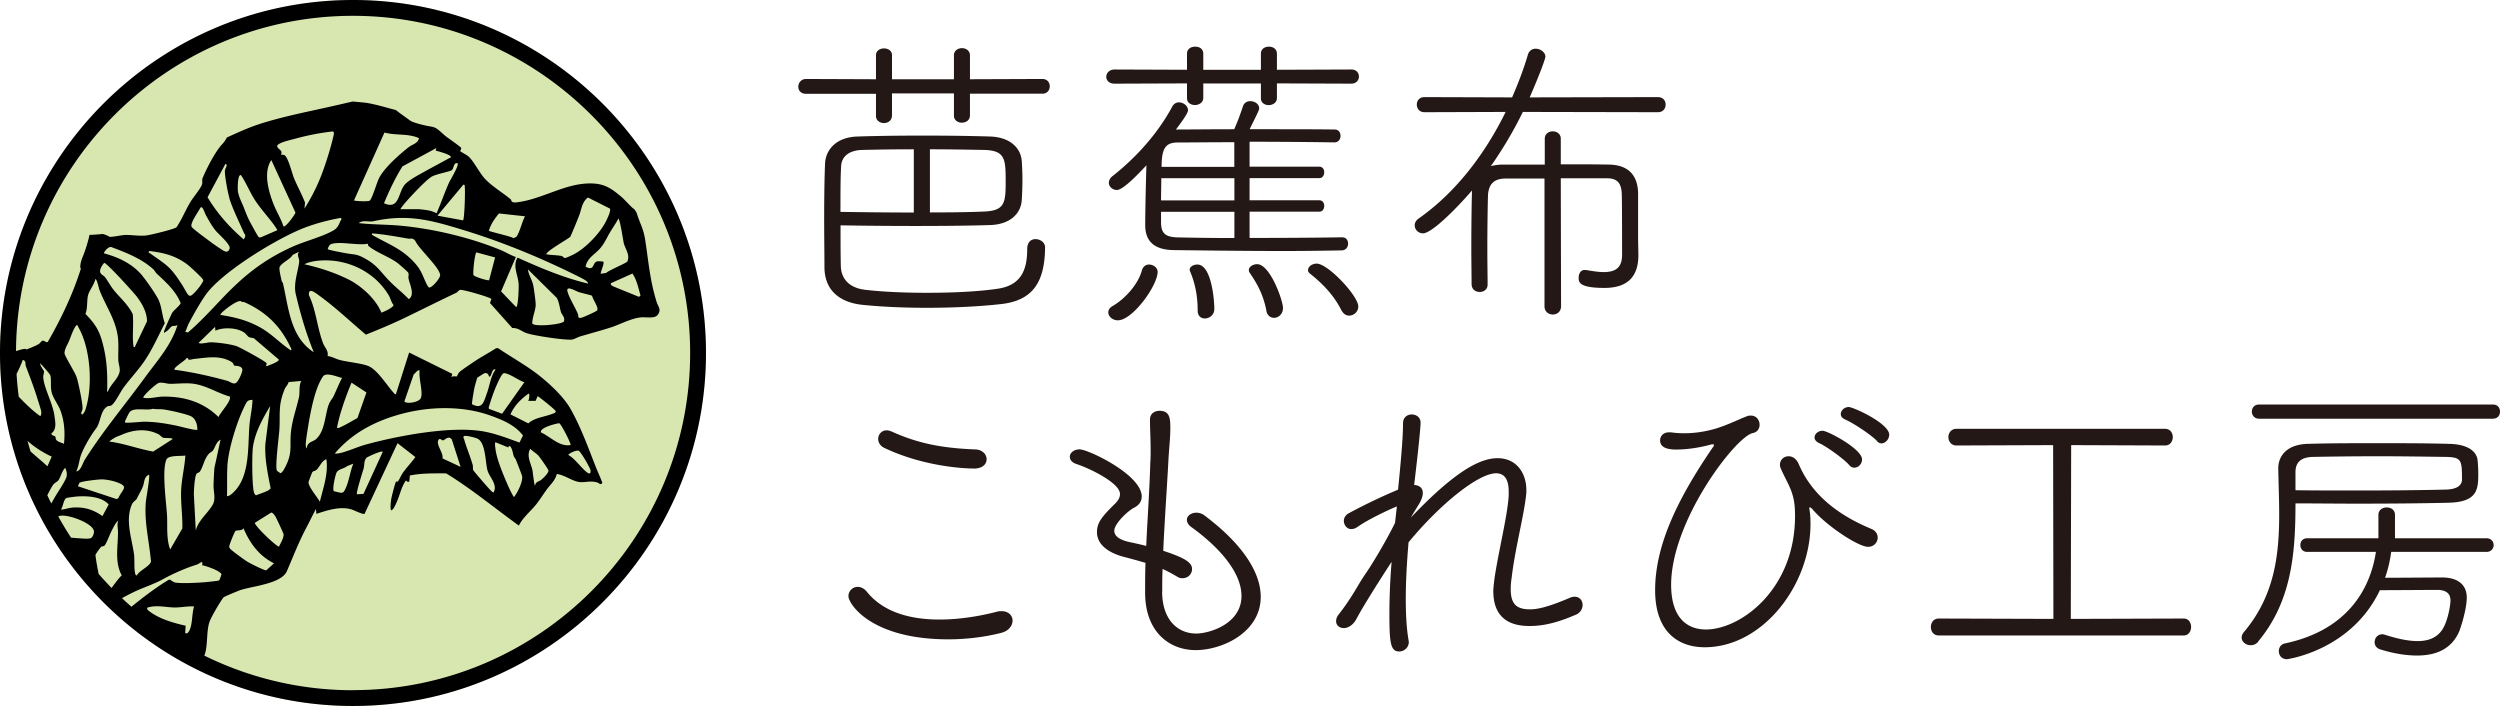
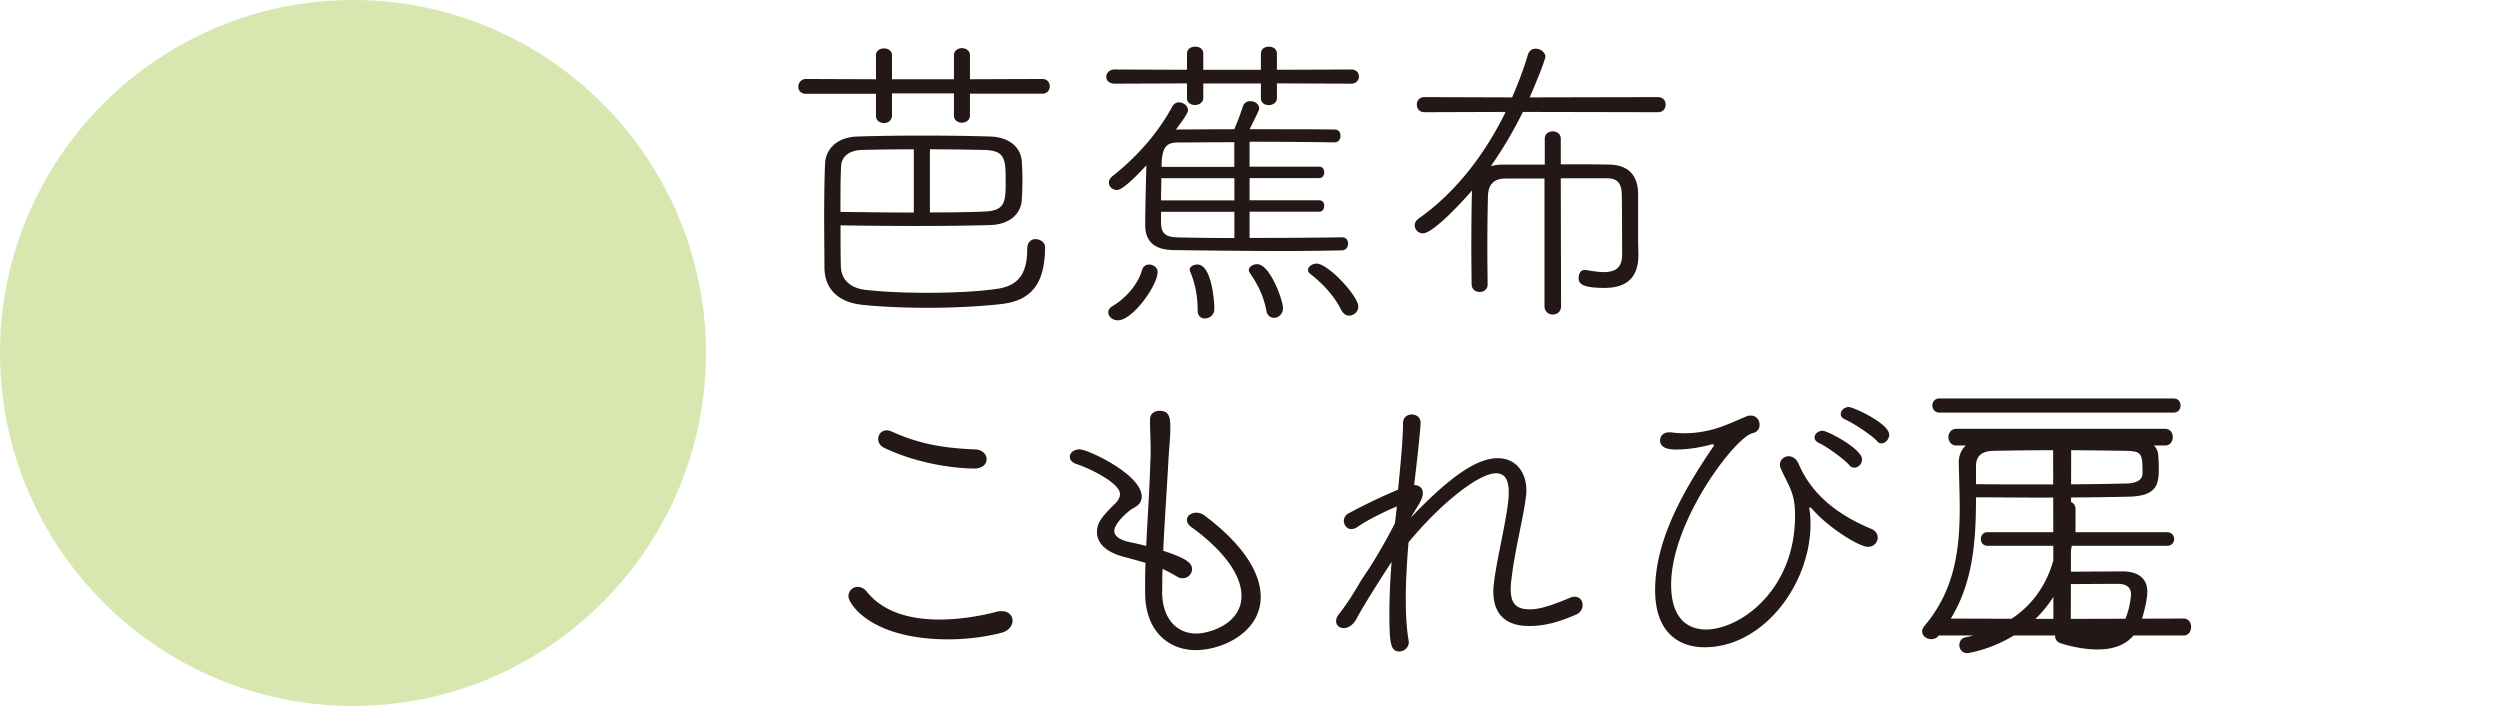
<svg xmlns="http://www.w3.org/2000/svg" id="logo" data-name="logo" viewBox="0 0 271.61 76.71">
  <defs>
    <style>
      .cls-2{fill:#231815}
    </style>
  </defs>
  <g id="design">
    <path fill="#d7e7af" d="M38.35 0C17.21 0 0 17.21 0 38.35S17.21 76.7 38.35 76.7 76.7 59.49 76.7 38.35 59.5 0 38.35 0Z" />
    <g id="logotype">
-       <path d="M105.38 10.19v2.34c0 .54-.44.8-.9.8-.4 0-.84-.27-.84-.74v-2.44h-6.73v2.38c0 .57-.44.84-.87.84s-.87-.27-.87-.77v-2.41h-7.6c-.57 0-.84-.37-.84-.77s.3-.84.84-.84l7.6.03V6c0-.5.44-.74.87-.74s.87.23.87.74v2.61h6.73V6c0-.5.44-.77.87-.77s.87.27.87.77v2.61l7.87-.03c.54 0 .8.4.8.8s-.27.8-.8.8h-7.87ZM91.35 28.87c.03 1.67 1.21 2.44 2.61 2.61 1.91.23 4.35.33 6.76.33 2.78 0 5.59-.13 7.67-.44 2.51-.37 3.21-1.98 3.21-4.32 0-.6.3-1.07.9-1.07.5 0 1.04.33 1.04.9-.03 3.82-1.37 5.79-4.82 6.16-2.41.27-5.26.4-8 .4s-5.19-.13-7.1-.33c-2.34-.27-4.02-1.51-4.05-4.05 0-1.47-.03-3.35-.03-5.22 0-2.31.03-4.62.1-6.13.07-1.31 1.07-2.81 3.55-2.88 2.18-.07 4.59-.1 7.07-.1s4.99.03 7.3.1c2.21.07 3.35 1.27 3.45 2.68.03.44.07 1.17.07 1.98s-.03 1.61-.07 2.21c-.07 1.47-1.24 2.68-3.42 2.75-2.14.07-5.12.1-8.1.1s-5.96-.03-8.17-.07c0 1.57 0 3.21.03 4.39Zm7.93-12.65c-2.01 0-3.99.03-5.59.07-1.47.03-2.28.74-2.31 1.81-.07 1.17-.07 3.18-.07 4.92 2.14.03 5.09.07 7.97.07v-6.87Zm1.74 6.86c2.31 0 4.45-.03 5.96-.1 2.11-.1 2.28-.9 2.28-3.11 0-2.55 0-3.52-2.34-3.58-1.74-.03-3.82-.07-5.89-.07v6.87ZM138.73 9.08v1.57c0 .5-.44.77-.9.77-.4 0-.84-.23-.84-.74V9.07h-6.26v1.57c0 .5-.47.77-.9.77s-.87-.23-.87-.74V9.06l-7.87.03c-.6 0-.9-.37-.9-.74 0-.4.33-.8.9-.8l7.87.03V5.84c0-.54.44-.77.9-.77.44 0 .87.23.87.77v1.74h6.26V5.84c0-.54.44-.77.87-.77s.87.23.87.77v1.74l8.07-.03c.57 0 .84.37.84.77 0 .37-.27.77-.84.77l-8.07-.03Zm-18.32 24.85c0-.23.13-.5.5-.7 1.21-.7 2.71-2.24 3.15-3.85.13-.44.44-.64.77-.64.47 0 .94.33.94.8 0 1.47-2.71 5.26-4.32 5.26-.57 0-1.04-.4-1.04-.87Zm25.45-8.14c.4 0 .6.33.6.67 0 .37-.2.7-.64.74-1.44.03-3.78.07-6.4.07-4.42 0-9.58-.07-11.92-.1-2.11-.03-3.08-.97-3.08-2.71 0-1.47.07-4.49.13-6.5-2.41 2.61-3.01 2.68-3.21 2.68-.47 0-.87-.37-.87-.77 0-.27.13-.54.44-.77 2.58-2.04 4.89-4.62 6.46-7.54.17-.3.44-.44.7-.44.5 0 1 .37 1 .87 0 .37-1.04 1.71-1.31 2.08 1.37 0 3.72-.03 6.33-.03.3-.67.6-1.44.97-2.55.13-.33.44-.5.77-.5.47 0 .97.3.97.77 0 .17 0 .2-1.04 2.28 3.62 0 7.37 0 9.24.03.44 0 .64.33.64.7 0 .33-.2.7-.67.7-1.84-.03-5.59-.07-9.21-.07v2.71h7.57c.37 0 .54.3.54.6 0 .33-.17.64-.54.64h-7.57v2.41h7.57c.37 0 .54.3.54.6 0 .33-.17.64-.54.64h-7.57v2.85c3.88 0 7.97-.03 10.05-.07h.03Zm-11.75-6.43h-7.94c0 .77-.03 1.61-.03 2.41h7.97v-2.41Zm0 3.65h-7.97v1.11c0 1.17.4 1.64 1.81 1.67 1.27.03 3.58.07 6.16.07v-2.85Zm0-7.56c-2.55 0-4.82.03-6.1.03s-1.81.47-1.81 2.65h7.9v-2.68Zm-3.22 19.15c-.4 0-.77-.27-.77-.84 0-1.67-.3-3.01-.8-4.22a.75.75 0 0 1-.07-.23c0-.33.4-.57.84-.57 1.51 0 1.84 3.78 1.84 4.82 0 .67-.54 1.04-1.04 1.04Zm6.7-.84c-.37-1.88-1.07-3.01-1.81-4.12-.07-.1-.1-.2-.1-.3 0-.37.47-.64.9-.64 1.41 0 2.81 3.95 2.81 4.76 0 .67-.5 1.07-.97 1.07-.37 0-.74-.23-.84-.77Zm8.17 0c-.84-1.71-2.11-2.98-3.42-4.02-.17-.13-.23-.27-.23-.4 0-.37.44-.7.94-.7 1.24 0 4.52 3.52 4.52 4.65 0 .6-.5 1-1 1-.3 0-.6-.17-.8-.54ZM167.79 19.4h-4.25c-1.24 0-1.84.64-1.88 1.88-.03.97-.07 3.42-.07 5.66 0 1.61.03 3.11.03 3.95v.03c0 .54-.44.8-.84.8-.47 0-.9-.27-.9-.87 0-.8-.03-2.28-.03-3.92 0-2.31.03-4.86.07-6.06v-.17c-1.94 2.24-4.42 4.65-5.32 4.65-.5 0-.9-.4-.9-.87 0-.27.13-.54.47-.77 4.09-2.88 7.23-7.1 9.41-11.55l-8.81.03c-.57 0-.84-.4-.84-.84 0-.4.27-.8.84-.8l9.51.03c.67-1.54 1.27-3.11 1.71-4.62.13-.47.5-.67.84-.67.54 0 1.07.4 1.07.87 0 .17-.47 1.57-1.71 4.42l13.93-.03c.57 0 .84.4.84.8 0 .44-.27.84-.84.84l-14.67-.03a43.913 43.913 0 0 1-3.48 5.89c.37-.1.84-.17 1.34-.17h4.52v-2.81c0-.54.44-.8.87-.8s.87.27.87.8v2.78c1.81 0 3.62 0 5.22.03 2.01.03 3.11 1.04 3.18 3.05v4.79c0 .8.03 1.51.03 2.01 0 2.18-1.04 3.55-3.68 3.55-2.78 0-2.81-.64-2.81-1.11 0-.44.23-.84.64-.84h.13c.77.13 1.41.23 1.94.23 1.37 0 2.01-.54 2.01-1.88v-.07c0-.27 0-5.29-.03-6.43-.03-1.11-.33-1.81-1.61-1.81h-5.02l.03 13.9c0 .6-.44.9-.9.9-.44 0-.9-.3-.9-.9v-13.9ZM103.03 69.46c-8.42 0-10.85-3.87-10.85-4.68a1 1 0 0 1 1-1.02c.32 0 .68.14 1 .53 1.86 2.32 4.91 3.02 7.88 3.02 2.33 0 4.59-.42 6.2-.84.22-.07.39-.07.57-.07.75 0 1.18.49 1.18 1.02s-.39 1.13-1.25 1.34c-1.79.46-3.8.7-5.73.7Zm2.76-18.56c-1.54 0-5.77-.35-9.74-2.25-.43-.21-.64-.6-.64-.95 0-.49.36-.95.93-.95.18 0 .39.07.64.18 2.65 1.19 5.23 1.76 9.03 1.9.75.04 1.18.56 1.18 1.06 0 .53-.43 1.02-1.4 1.02ZM126.26 64.28c0 2.85 1.51 4.55 3.72 4.55 1.33 0 4.9-1 4.9-4.09 0-2.04-1.58-4.65-5.38-7.43-.41-.27-.55-.57-.55-.84 0-.44.48-.77 1.03-.77.29 0 .63.1.88.3 4.42 3.32 6.11 6.4 6.11 8.84 0 3.85-4.16 5.79-7.07 5.79s-5.49-2.04-5.49-6.23v-.07c0-1.04 0-2.14.04-3.18-.77-.23-1.55-.44-2.43-.67-1.95-.54-2.84-1.54-2.84-2.65 0-.97.41-1.57 1.8-2.95.48-.44.7-.8.7-1.21 0-1.21-3.35-2.81-4.71-3.25-.52-.17-.74-.47-.74-.8 0-.4.41-.8 1.07-.8.92 0 6.74 2.75 6.74 5.12 0 .57-.33.97-.81 1.21-.74.37-2.17 1.77-2.17 2.51 0 .57.55.97 1.55 1.21.63.13 1.25.27 1.92.44.15-3.21.37-6.26.44-8.98.04-.54.04-1 .04-1.41 0-1.27-.07-2.18-.07-3.35 0-.64.52-.94 1.03-.94 1.11 0 1.18.8 1.18 1.88 0 1.14-.15 2.24-.22 3.75-.18 3.25-.41 6.43-.55 9.58 2.25.74 3.13 1.24 3.13 1.98 0 .54-.44 1-1.03 1-.18 0-.37-.03-.59-.17-.55-.33-1.07-.6-1.58-.84-.04.8-.04 1.64-.04 2.44ZM151.73 55.03c-.97.4-3.15 1.44-4.19 2.18-.27.2-.5.27-.74.27-.47 0-.8-.44-.8-.9 0-.3.17-.6.5-.8 1.67-.9 3.55-1.81 5.39-2.58.3-2.98.54-5.63.54-7.2 0-.67.47-.97.94-.97.5 0 .97.3.97.9 0 .2-.07 1.47-.7 6.76.54.03.94.3.94.87 0 .37-.17.84-.54 1.41-.1.17-.4.64-.77 1.27 4.69-4.92 7.43-6.46 9.44-6.46s3.12 1.57 3.12 3.48c0 .17 0 .37-.03.54-.23 2.21-1.21 5.86-1.57 8.98-.07.47-.1.87-.1 1.21 0 1.61.6 2.21 2.08 2.21.64 0 1.64-.1 4.32-1.24.2-.1.4-.13.54-.13.57 0 .87.44.87.9 0 .4-.24.87-.77 1.07-1.27.54-3.01 1.21-4.92 1.21h-.13c-1.74 0-3.88-.6-3.88-3.78 0-.4.07-.87.13-1.41.47-3.11 1.41-6.76 1.54-8.98v-.44c0-1.47-.57-1.98-1.37-1.98-1.91 0-6.06 3.32-9.51 7.5-.17 2.04-.3 4.15-.3 6.13 0 1.61.07 3.15.3 4.49 0 .07.03.13.03.2 0 .64-.54 1.04-1.04 1.04-.94 0-1.07-.9-1.07-4.05 0-1.67.07-3.65.24-5.69-1.14 1.74-3.12 4.86-3.82 6.2-.37.7-.94 1-1.37 1-.47 0-.84-.3-.84-.74 0-.23.07-.5.3-.77.97-1.24 1.57-2.24 2.21-3.32.33-.57.74-1.14 1.11-1.71 1.54-2.41 2.64-4.59 2.78-4.89l.2-1.77ZM186.22 48.37c0-.07-.07-.1-.17-.1-.03 0-.1 0-.17.03-1.47.4-2.81.54-3.75.54-.64 0-1.77-.07-1.77-1 0-.44.33-.87.97-.87h.2c.47.07.97.1 1.47.1 1.11 0 2.31-.17 3.52-.54 1.37-.44 2.38-.97 3.28-1.31.17-.07.3-.07.43-.07.6 0 .94.5.94 1 0 .4-.23.8-.74.9-1.88.4-8.87 9.54-8.87 16.48 0 3.52 1.67 4.86 3.78 4.86 3.75 0 9.68-4.32 9.68-12.32 0-1.51-.17-2.34-.8-3.62-.77-1.54-.84-1.71-.84-1.94 0-.57.44-.94.94-.94.4 0 .84.23 1.11.87 1.41 3.28 4.19 5.49 7.9 7.03.47.2.67.57.67.94 0 .5-.4 1-1.04 1-1.04 0-4.39-2.18-5.99-4.02-.17-.2-.27-.27-.33-.27-.03 0-.07.03-.07.1s.03.13.03.23c.07.4.1.9.1 1.47 0 6.63-5.19 13.4-11.49 13.4-2.88 0-5.39-1.67-5.39-6.2 0-4.99 2.55-10.08 6.26-15.51.1-.1.13-.2.13-.27Zm14.73 2.21c-.54-.67-2.51-2.08-3.31-2.44-.37-.17-.5-.4-.5-.6 0-.4.4-.74.87-.74.57 0 4.29 1.98 4.29 3.11 0 .5-.4.9-.84.9-.17 0-.37-.07-.5-.23Zm2.99-2.65c-.57-.64-2.65-2.01-3.45-2.34-.37-.17-.5-.37-.5-.6 0-.4.4-.77.87-.77s4.39 1.77 4.39 3.01c0 .5-.43.94-.84.94a.61.61 0 0 1-.47-.23ZM210.64 69.04c-.59 0-.86-.46-.86-.92s.28-.92.86-.92l12.45.04-.03-18.88-10.52.04c-.55 0-.86-.46-.86-.92 0-.43.31-.89.86-.89h22.69c.55 0 .83.46.83.89 0 .46-.28.92-.83.92l-10.21-.04-.04 18.88 12.28-.04c.52 0 .79.46.79.92s-.28.92-.79.92h-26.62ZM245.35 69.7c-.23.3-.54.4-.84.4-.5 0-.97-.37-.97-.84 0-.17.07-.37.23-.57 3.32-3.92 3.85-8.31 3.85-12.83 0-1.61-.07-3.28-.1-4.92v-.07c0-1.27.87-2.61 3.28-2.65 2.38-.07 4.89-.07 7.47-.07s5.19 0 7.7.07c2.55.03 3.15 1.11 3.21 1.81.03.33.07.9.07 1.44 0 1.71-.1 3.08-3.25 3.15-2.88.07-6.33.1-10.01.1-2.14 0-4.35-.03-6.6-.03 0 5.39-.4 10.62-4.05 15Zm.07-24.21c-.5 0-.77-.4-.77-.77 0-.4.27-.77.77-.77h25.42c.54 0 .77.37.77.77 0 .37-.23.77-.77.77h-25.42Zm14.37 14.47c-.13.94-.33 1.88-.67 2.81 1.88 0 4.99-.03 6.2-.03 1.77 0 2.68.84 2.68 2.18 0 1.41-.8 3.68-.84 3.72-.77 1.74-2.31 2.58-4.55 2.58-1.17 0-2.51-.2-4.02-.67-.4-.13-.6-.44-.6-.77 0-.44.3-.87.84-.87.1 0 .2.03.33.07 1.37.44 2.55.67 3.48.67 1.21 0 2.08-.37 2.65-1.17.64-.9.94-2.71.94-3.25 0-.84-.6-1.14-1.44-1.14-1 0-4.39.03-6.23.03-3.11 6.56-10.05 7.5-10.11 7.5-.57 0-.87-.44-.87-.87 0-.37.2-.74.64-.84 6.7-1.41 9.28-5.79 9.91-9.95h-7.47c-.5 0-.74-.37-.74-.74s.23-.74.74-.74h7.74v-2.55c0-.54.47-.8.9-.8.47 0 .9.27.9.8v2.55h9.95c.5 0 .77.37.77.74s-.27.74-.77.74H259.8Zm-10.39-6.7c2.14.03 4.29.03 6.36.03 3.78 0 7.27-.03 9.98-.1 1.17-.03 1.71-.44 1.74-1.04 0-2.18-.03-2.48-1.81-2.51-2.24-.03-4.76-.07-7.27-.07s-4.96.03-7.1.07c-1.27.03-1.91.54-1.91 1.67v1.94Z" class="cls-2" />
+       <path d="M105.38 10.19v2.34c0 .54-.44.8-.9.8-.4 0-.84-.27-.84-.74v-2.44h-6.73v2.38c0 .57-.44.84-.87.84s-.87-.27-.87-.77v-2.41h-7.6c-.57 0-.84-.37-.84-.77s.3-.84.84-.84l7.6.03V6c0-.5.44-.74.87-.74s.87.23.87.74v2.61h6.73V6c0-.5.44-.77.87-.77s.87.27.87.77v2.61l7.87-.03c.54 0 .8.4.8.8s-.27.8-.8.8h-7.87ZM91.35 28.87c.03 1.67 1.21 2.44 2.61 2.61 1.91.23 4.35.33 6.76.33 2.78 0 5.59-.13 7.67-.44 2.51-.37 3.21-1.98 3.21-4.32 0-.6.3-1.07.9-1.07.5 0 1.04.33 1.04.9-.03 3.82-1.37 5.79-4.82 6.16-2.41.27-5.26.4-8 .4s-5.19-.13-7.1-.33c-2.34-.27-4.02-1.51-4.05-4.05 0-1.47-.03-3.35-.03-5.22 0-2.31.03-4.62.1-6.13.07-1.31 1.07-2.81 3.55-2.88 2.18-.07 4.59-.1 7.07-.1s4.99.03 7.3.1c2.21.07 3.35 1.27 3.45 2.68.03.44.07 1.17.07 1.98s-.03 1.61-.07 2.21c-.07 1.47-1.24 2.68-3.42 2.75-2.14.07-5.12.1-8.1.1s-5.96-.03-8.17-.07c0 1.57 0 3.21.03 4.39Zm7.93-12.65c-2.01 0-3.99.03-5.59.07-1.47.03-2.28.74-2.31 1.81-.07 1.17-.07 3.18-.07 4.92 2.14.03 5.09.07 7.97.07v-6.87Zm1.74 6.86c2.31 0 4.45-.03 5.96-.1 2.11-.1 2.28-.9 2.28-3.11 0-2.55 0-3.52-2.34-3.58-1.74-.03-3.82-.07-5.89-.07v6.87ZM138.73 9.08v1.57c0 .5-.44.77-.9.77-.4 0-.84-.23-.84-.74V9.07h-6.26v1.57c0 .5-.47.77-.9.77s-.87-.23-.87-.74V9.06l-7.87.03c-.6 0-.9-.37-.9-.74 0-.4.33-.8.9-.8l7.87.03V5.84c0-.54.44-.77.9-.77.44 0 .87.23.87.77v1.74h6.26V5.84c0-.54.44-.77.87-.77s.87.23.87.77v1.74l8.07-.03c.57 0 .84.37.84.77 0 .37-.27.77-.84.77l-8.07-.03Zm-18.32 24.85c0-.23.13-.5.5-.7 1.21-.7 2.71-2.24 3.15-3.85.13-.44.44-.64.77-.64.47 0 .94.33.94.8 0 1.47-2.71 5.26-4.32 5.26-.57 0-1.04-.4-1.04-.87Zm25.45-8.14c.4 0 .6.33.6.67 0 .37-.2.7-.64.74-1.44.03-3.78.07-6.4.07-4.42 0-9.58-.07-11.92-.1-2.11-.03-3.08-.97-3.08-2.71 0-1.47.07-4.49.13-6.5-2.41 2.61-3.01 2.68-3.21 2.68-.47 0-.87-.37-.87-.77 0-.27.13-.54.44-.77 2.58-2.04 4.89-4.62 6.46-7.54.17-.3.44-.44.7-.44.5 0 1 .37 1 .87 0 .37-1.04 1.71-1.31 2.08 1.37 0 3.72-.03 6.33-.03.3-.67.6-1.44.97-2.55.13-.33.44-.5.77-.5.47 0 .97.3.97.77 0 .17 0 .2-1.04 2.28 3.62 0 7.37 0 9.24.03.44 0 .64.33.64.7 0 .33-.2.7-.67.7-1.84-.03-5.59-.07-9.21-.07v2.71h7.57c.37 0 .54.3.54.6 0 .33-.17.64-.54.64h-7.57v2.41h7.57c.37 0 .54.3.54.6 0 .33-.17.64-.54.64h-7.57v2.85c3.88 0 7.97-.03 10.05-.07h.03Zm-11.75-6.43h-7.94c0 .77-.03 1.61-.03 2.41h7.97v-2.41Zm0 3.65h-7.97v1.11c0 1.17.4 1.64 1.81 1.67 1.27.03 3.58.07 6.16.07v-2.85Zm0-7.56c-2.55 0-4.82.03-6.1.03s-1.81.47-1.81 2.65h7.9v-2.68Zm-3.22 19.15c-.4 0-.77-.27-.77-.84 0-1.67-.3-3.01-.8-4.22a.75.75 0 0 1-.07-.23c0-.33.4-.57.84-.57 1.51 0 1.84 3.78 1.84 4.82 0 .67-.54 1.04-1.04 1.04Zm6.7-.84c-.37-1.88-1.07-3.01-1.81-4.12-.07-.1-.1-.2-.1-.3 0-.37.47-.64.9-.64 1.41 0 2.81 3.95 2.81 4.76 0 .67-.5 1.07-.97 1.07-.37 0-.74-.23-.84-.77Zm8.17 0c-.84-1.71-2.11-2.98-3.42-4.02-.17-.13-.23-.27-.23-.4 0-.37.44-.7.94-.7 1.24 0 4.52 3.52 4.52 4.65 0 .6-.5 1-1 1-.3 0-.6-.17-.8-.54ZM167.79 19.4h-4.25c-1.24 0-1.84.64-1.88 1.88-.03.97-.07 3.42-.07 5.66 0 1.61.03 3.11.03 3.95v.03c0 .54-.44.8-.84.8-.47 0-.9-.27-.9-.87 0-.8-.03-2.28-.03-3.92 0-2.31.03-4.86.07-6.06v-.17c-1.94 2.24-4.42 4.65-5.32 4.65-.5 0-.9-.4-.9-.87 0-.27.13-.54.47-.77 4.09-2.88 7.23-7.1 9.41-11.55l-8.81.03c-.57 0-.84-.4-.84-.84 0-.4.27-.8.84-.8l9.51.03c.67-1.54 1.27-3.11 1.71-4.62.13-.47.5-.67.84-.67.54 0 1.07.4 1.07.87 0 .17-.47 1.57-1.71 4.42l13.93-.03c.57 0 .84.4.84.8 0 .44-.27.84-.84.84l-14.67-.03a43.913 43.913 0 0 1-3.48 5.89c.37-.1.84-.17 1.34-.17h4.52v-2.81c0-.54.44-.8.87-.8s.87.27.87.8v2.78c1.81 0 3.62 0 5.22.03 2.01.03 3.11 1.04 3.18 3.05v4.79c0 .8.03 1.51.03 2.01 0 2.18-1.04 3.55-3.68 3.55-2.78 0-2.81-.64-2.81-1.11 0-.44.23-.84.64-.84h.13c.77.13 1.41.23 1.94.23 1.37 0 2.01-.54 2.01-1.88v-.07c0-.27 0-5.29-.03-6.43-.03-1.11-.33-1.81-1.61-1.81h-5.02l.03 13.9c0 .6-.44.9-.9.9-.44 0-.9-.3-.9-.9v-13.9ZM103.03 69.46c-8.42 0-10.85-3.87-10.85-4.68a1 1 0 0 1 1-1.02c.32 0 .68.14 1 .53 1.86 2.32 4.91 3.02 7.88 3.02 2.33 0 4.59-.42 6.2-.84.22-.07.39-.07.57-.07.75 0 1.18.49 1.18 1.02s-.39 1.13-1.25 1.34c-1.79.46-3.8.7-5.73.7Zm2.76-18.56c-1.54 0-5.77-.35-9.74-2.25-.43-.21-.64-.6-.64-.95 0-.49.36-.95.93-.95.18 0 .39.07.64.18 2.65 1.19 5.23 1.76 9.03 1.9.75.04 1.18.56 1.18 1.06 0 .53-.43 1.02-1.4 1.02ZM126.26 64.28c0 2.85 1.51 4.55 3.72 4.55 1.33 0 4.9-1 4.9-4.09 0-2.04-1.58-4.65-5.38-7.43-.41-.27-.55-.57-.55-.84 0-.44.48-.77 1.03-.77.29 0 .63.1.88.3 4.42 3.32 6.11 6.4 6.11 8.84 0 3.85-4.16 5.79-7.07 5.79s-5.49-2.04-5.49-6.23v-.07c0-1.04 0-2.14.04-3.18-.77-.23-1.55-.44-2.43-.67-1.95-.54-2.84-1.54-2.84-2.65 0-.97.41-1.57 1.8-2.95.48-.44.7-.8.7-1.21 0-1.21-3.35-2.81-4.71-3.25-.52-.17-.74-.47-.74-.8 0-.4.41-.8 1.07-.8.92 0 6.74 2.75 6.74 5.12 0 .57-.33.97-.81 1.21-.74.37-2.17 1.77-2.17 2.51 0 .57.55.97 1.55 1.21.63.13 1.25.27 1.92.44.15-3.21.37-6.26.44-8.98.04-.54.04-1 .04-1.41 0-1.27-.07-2.18-.07-3.35 0-.64.52-.94 1.03-.94 1.11 0 1.18.8 1.18 1.88 0 1.14-.15 2.24-.22 3.75-.18 3.25-.41 6.43-.55 9.58 2.25.74 3.13 1.24 3.13 1.98 0 .54-.44 1-1.03 1-.18 0-.37-.03-.59-.17-.55-.33-1.07-.6-1.58-.84-.04.8-.04 1.64-.04 2.44ZM151.73 55.03c-.97.4-3.15 1.44-4.19 2.18-.27.2-.5.27-.74.27-.47 0-.8-.44-.8-.9 0-.3.17-.6.5-.8 1.67-.9 3.55-1.81 5.39-2.58.3-2.98.54-5.63.54-7.2 0-.67.47-.97.94-.97.5 0 .97.3.97.9 0 .2-.07 1.47-.7 6.76.54.03.94.3.94.87 0 .37-.17.84-.54 1.41-.1.17-.4.64-.77 1.27 4.69-4.92 7.43-6.46 9.44-6.46s3.12 1.57 3.12 3.48c0 .17 0 .37-.03.54-.23 2.21-1.21 5.86-1.57 8.98-.07.47-.1.87-.1 1.21 0 1.61.6 2.21 2.08 2.21.64 0 1.64-.1 4.32-1.24.2-.1.4-.13.54-.13.57 0 .87.44.87.9 0 .4-.24.87-.77 1.07-1.27.54-3.01 1.21-4.92 1.21h-.13c-1.74 0-3.88-.6-3.88-3.78 0-.4.07-.87.13-1.41.47-3.11 1.41-6.76 1.54-8.98v-.44c0-1.47-.57-1.98-1.37-1.98-1.91 0-6.06 3.32-9.51 7.5-.17 2.04-.3 4.15-.3 6.13 0 1.61.07 3.15.3 4.49 0 .07.03.13.03.2 0 .64-.54 1.04-1.04 1.04-.94 0-1.07-.9-1.07-4.05 0-1.67.07-3.65.24-5.69-1.14 1.74-3.12 4.86-3.82 6.2-.37.7-.94 1-1.37 1-.47 0-.84-.3-.84-.74 0-.23.07-.5.3-.77.97-1.24 1.57-2.24 2.21-3.32.33-.57.74-1.14 1.11-1.71 1.54-2.41 2.64-4.59 2.78-4.89l.2-1.77ZM186.22 48.37c0-.07-.07-.1-.17-.1-.03 0-.1 0-.17.03-1.47.4-2.81.54-3.75.54-.64 0-1.77-.07-1.77-1 0-.44.33-.87.97-.87h.2c.47.07.97.1 1.47.1 1.11 0 2.31-.17 3.52-.54 1.37-.44 2.38-.97 3.28-1.31.17-.07.3-.07.43-.07.6 0 .94.5.94 1 0 .4-.23.8-.74.9-1.88.4-8.87 9.54-8.87 16.48 0 3.52 1.67 4.86 3.78 4.86 3.75 0 9.68-4.32 9.68-12.32 0-1.51-.17-2.34-.8-3.62-.77-1.54-.84-1.71-.84-1.94 0-.57.44-.94.94-.94.4 0 .84.23 1.11.87 1.41 3.28 4.19 5.49 7.9 7.03.47.2.67.57.67.94 0 .5-.4 1-1.04 1-1.04 0-4.39-2.18-5.99-4.02-.17-.2-.27-.27-.33-.27-.03 0-.07.03-.07.1s.03.13.03.23c.07.4.1.9.1 1.47 0 6.63-5.19 13.4-11.49 13.4-2.88 0-5.39-1.67-5.39-6.2 0-4.99 2.55-10.08 6.26-15.51.1-.1.13-.2.13-.27Zm14.73 2.21c-.54-.67-2.51-2.08-3.31-2.44-.37-.17-.5-.4-.5-.6 0-.4.4-.74.87-.74.57 0 4.29 1.98 4.29 3.11 0 .5-.4.9-.84.9-.17 0-.37-.07-.5-.23Zm2.99-2.65c-.57-.64-2.65-2.01-3.45-2.34-.37-.17-.5-.37-.5-.6 0-.4.4-.77.87-.77s4.39 1.77 4.39 3.01c0 .5-.43.94-.84.94a.61.61 0 0 1-.47-.23ZM210.64 69.04c-.59 0-.86-.46-.86-.92s.28-.92.86-.92l12.45.04-.03-18.88-10.52.04c-.55 0-.86-.46-.86-.92 0-.43.31-.89.86-.89h22.69c.55 0 .83.46.83.89 0 .46-.28.92-.83.92l-10.21-.04-.04 18.88 12.28-.04c.52 0 .79.46.79.92s-.28.92-.79.92h-26.62Zc-.23.3-.54.4-.84.4-.5 0-.97-.37-.97-.84 0-.17.07-.37.23-.57 3.32-3.92 3.85-8.31 3.85-12.83 0-1.61-.07-3.28-.1-4.92v-.07c0-1.27.87-2.61 3.28-2.65 2.38-.07 4.89-.07 7.47-.07s5.19 0 7.7.07c2.55.03 3.15 1.11 3.21 1.81.03.33.07.9.07 1.44 0 1.71-.1 3.08-3.25 3.15-2.88.07-6.33.1-10.01.1-2.14 0-4.35-.03-6.6-.03 0 5.39-.4 10.62-4.05 15Zm.07-24.21c-.5 0-.77-.4-.77-.77 0-.4.27-.77.77-.77h25.42c.54 0 .77.37.77.77 0 .37-.23.77-.77.77h-25.42Zm14.37 14.47c-.13.94-.33 1.88-.67 2.81 1.88 0 4.99-.03 6.2-.03 1.77 0 2.68.84 2.68 2.18 0 1.41-.8 3.68-.84 3.72-.77 1.74-2.31 2.58-4.55 2.58-1.17 0-2.51-.2-4.02-.67-.4-.13-.6-.44-.6-.77 0-.44.3-.87.84-.87.1 0 .2.03.33.07 1.37.44 2.55.67 3.48.67 1.21 0 2.08-.37 2.65-1.17.64-.9.94-2.71.94-3.25 0-.84-.6-1.14-1.44-1.14-1 0-4.39.03-6.23.03-3.11 6.56-10.05 7.5-10.11 7.5-.57 0-.87-.44-.87-.87 0-.37.2-.74.64-.84 6.7-1.41 9.28-5.79 9.91-9.95h-7.47c-.5 0-.74-.37-.74-.74s.23-.74.74-.74h7.74v-2.55c0-.54.47-.8.9-.8.47 0 .9.27.9.8v2.55h9.95c.5 0 .77.37.77.74s-.27.74-.77.74H259.8Zm-10.39-6.7c2.14.03 4.29.03 6.36.03 3.78 0 7.27-.03 9.98-.1 1.17-.03 1.71-.44 1.74-1.04 0-2.18-.03-2.48-1.81-2.51-2.24-.03-4.76-.07-7.27-.07s-4.96.03-7.1.07c-1.27.03-1.91.54-1.91 1.67v1.94Z" class="cls-2" />
    </g>
-     <path id="mark" d="M38.35 0C17.21 0 0 17.21 0 38.35S17.21 76.7 38.35 76.7 76.7 59.49 76.7 38.35 59.5 0 38.35 0ZM24.9 21.47c.3 1.06 1.08 2.64 1.55 3.72.16.37.34.31.03.82-1.54-1.31-2.89-2.84-3.93-4.58l1.94-3.62c.34.08-.06.47-.06.79 0 .62.3 2.23.48 2.86Zm24.08-4.38-2.58 1.4c-.66.38-1.97 1.03-2.43 1.58-.73.85-.57 2.77-2.25 2.01.57-1.38 1.21-2.73 2-4l3.68-1.99-.06.28c.26.06 1.74.45 1.65.72Zm1.51 3.16c.07.36-.02 3.63-.19 3.69l-2.77-.51 2.81-3.37c.22.04.13.09.15.19Zm12.68 9.96c.21.11.7.35.73.6-2.67-.63-5.18-1.7-7.67-2.82-.57.93.07 1.88.12 2.9.02.35-.04 2.38-.27 2.48l-1.64-1.71 1.61-3.74c-.59-.19-1.12-.54-1.69-.77-3.32-1.36-7.29-2.3-10.85-2.63-1.51-.14-3.02-.11-4.53-.28.42-.37 1.12-.1 1.56-.2 3.77-.83 6.29-.13 9.96 1 4.35 1.34 8.59 3.11 12.66 5.16Zm-10.06-5.13c.22-.75.62-1.3 1.1-1.89l2.83.31c-.34.64-.52 1.55-.88 2.15-.06.11-.39.25-.41.22-.08-.15-2.29-.64-2.63-.79Zm15.05 3.33c-.08.16-2.03.96-2.31 1.25l-.59.08c0-.28.46-1.18.27-1.32-.2-.02-.61-.08-.78.03-.37.24-.23 1.02-1.13.52.18-.94.99-1.32 1.55-1.95.5-.57.74-1.16 1.08-1.74.3-.51.65-1 .93-1.52.17-.04.54 2.49.6 2.7.18.62.7 1.27.37 1.96Zm.55 1.31c.49.71.64 1.58.88 2.39l-.17.14-2.46-1c-.19-.09-.74-.24-.57-.49l2.32-1.04Zm-3.83 4c-.06.11-1.52.76-1.71.8-.11.02-.25.05-.33-.05-.01-.01 0-.25-.06-.37-.27-.68-1.04-1.91-1.14-2.51-.1-.59.92.04 1.23.14.47.15.99.24 1.46.4.06.4.73 1.25.55 1.59Zm.99-9.74c-.65 1.33-2.25 3.01-3.59 3.68-.14.07-.82.39-.9.37-.14-.02-.24-.19-.38-.22-.5-.1-1.13-.09-1.64-.18-.08-.3 2.26-1.61 2.59-1.89.35-.77.67-1.56.98-2.35.25-.64.29-1.45.95-1.93l2.36 1.19c.2.16-.26 1.1-.37 1.32Zm-7.96 6.92c-.12-.53-.49-1.05-.55-1.63l3.13 3.09c.27.47.31 1.08.46 1.55.1.31.49.61.3 1.04-.45.34-3.2.57-3.42.2-.02-.66.37-1.43.37-2.05 0-.35-.2-1.85-.29-2.21Zm-4.12-2.93-.65 2.47c-.12.08-1.51-.34-1.69-.54-.11-.14.12-2.34.31-2.48l2.03.55Zm-5.97 1.93c.01.32-.95 1.49-1.24 1.32-.07-.1-.16-.2-.21-.32-.38-.75-.54-1.41-1.12-2.11-1.4-1.68-2.89-2.18-4.7-3.2-.11-.06-.25-.16-.06-.23 1.29.11 2.56.34 3.84.56.35.06.43-.13.78.23.39.9 2.67 2.9 2.71 3.75Zm.95-10.03c-.48 1.08-.86 2.22-1.34 3.3-.6-.33-1.23-.37-1.9-.44h-2.04c.19-.3.42-.58.66-.85.54-.61 2.13-2.32 2.74-2.68.54-.31 1.97-.55 2.18-.7.26-.19.18-.86.62-.77.28.11-.83 1.93-.92 2.13Zm-4.34-3.9c-1.01.78-2.68 2.26-3.24 3.37-.28.56-.7 2.09-1.01 2.45-.12.14-1.68.06-1.72-.02l3.31-7.37c1.21.34 2.56.07 3.75.61-.11.57-.7.66-1.09.96Zm-4.46 10.52c.03.12-.02.16.1.26.69.6 2.2 1.16 3.05 1.77.19.14 1.13.95 1.22 1.09.12.19 0 .41.04.64.13.65.73 1.79.03 2.25-.64-.68-1.39-1.25-2.04-1.91-.96-.96-1.3-1.69-2.57-2.42-1.06-.61-1.15-.47-2.23-.66-.26-.05-1.93-.35-1.97-.45.1-.27.17-.49.46-.57 1-.27 2.82.2 3.92-.01Zm5.75 16.76c-.23.52-1.73.66-1.78.34l1-2.9c.1-.06.53-.64.65-.41-.13.74.4 2.36.13 2.97Zm7.48 1.87c1.33.47 2.76 1.05 3.62 2.2l-.38.76c-1.26-.45-2.5-.94-3.81-1.19-3.54-.66-9.32.44-12.82 1.39-.89.24-1.82.67-2.68.9-.12.03-.69.17-.74.07 1.97-2.32 4.63-3.63 7.53-4.36 2.94-.74 6.4-.79 9.28.23Zm4.99-1.57.22-.51c.27.15 1.93 1.49 1.96 1.62.05.2-.24.25-.38.31-.85.33-1.93.41-2.59 1.03l-1.94-.98c.4-.93 1.13-1.66 1.94-2.24.15-.07.1.33.09.4 0 .13-.05.25-.1.37h.8Zm.58 3.42c-.16-.5 1.62-.95 1.98-.99.23.09 1.32 2.25 1.24 2.37-1.22.22-2.16-.9-3.22-1.37Zm4.11 2.01c.26.15 1.09 1.63 1.23 1.97.12.31.05.64-.28.41-.67-.48-1.31-1.49-2.08-1.93-.03-.13.9-.58 1.13-.45Zm-3.3 2.13c.05.28-.6.88-.83 1.06-.15.12-.57.15-.62.6-.08.05-.25-1.5-.28-1.67-.17-.79-.68-1.56-.24-2.34.27.27.63.47.89.75.16.17 1.05 1.44 1.08 1.59Zm-5.03-6.16-1.43-.53-.03-.13c.28-.94.59-1.87 1.01-2.76.11-.23.45-1 .67-.99.6.04 1.59.8 2.2.99l-2.42 3.42Zm-1.64-2.26c-.34.91-.46 1.84-1.62 1.23-.06-.08.22-1.67.28-1.9.04-.15.25-.92.28-.97.03-.04.76-.51.81-.51.51-.06.38.45.56.38.23-.17.22-.93.62-.77-.53.71-.63 1.72-.93 2.54Zm3.82 9.11c.06.57-.51 1.75-.89 2.2-.08-.03-.57-1.05-.64-1.22-.48-1.1-1.22-2.82-1.37-3.98-.03-.24-.08-.53-.02-.76l1.41.57.08-.16.13.04c.27.33.27.75.39 1.07.06.15.18.26.24.41.11.29.66 1.66.68 1.83Zm-3.1 1.7c-.14-.02-.21-.12-.3-.2-.2-.18-1.86-2.1-1.92-2.23-.06-.14 0-.38-.06-.58-.28-.95-.68-1.89-.94-2.81-.04-.12-.14-.19.02-.3.16-.11 1.21.17 1.43.27.92.42.86 2.6 1.11 3.48.22.74 1.13 1.52.65 2.38Zm-5.96-5.75c.19-.17.29.12.47.09.23-.04.55-.55.94-.11l.96 2.99-1.97-.92c.15-.58-.78-1.54-.41-2.04Zm-6.09 1.35-2.09 4.56-.71.04c-.11-.17.62-2.43.73-2.82.1-.38.01-.86.33-1.16.1-.09 1.67-.82 1.74-.63Zm-3.19 1.27c-.39.91-.49 2.19-1.02 3.02-.21.32-.77 0-1.08-.01-.23-.14.14-1.79.28-2.05.21-.38.82-.41 1.14-.69l.69-.27Zm.44-4.95c-.59.32-1.24.72-1.84.99-.13.06-.24.14-.38.05.34-1.68.93-3.3 1.58-4.89l1.62 1.07-.98 2.79Zm-2.56-2.43c-.13.29-.41.59-.53.9-.44 1.11-.4 2.95-1.42 3.83-.36.31-.92.26-1 1-.14-.14-.1-.47-.09-.65.04-.48.15-1.13.23-1.63.25-1.58.74-4.26 1.63-5.54.35-.5 1.55.05 2.07.16-.34.63-.59 1.3-.9 1.94Zm-1.52 11.53c-.22-.45-1.34-1.73-1.22-2.18.02-.08.37-1.01.41-1.05.1-.13.3-.12.42-.22.36-.3.57-1 1.1-1.18.23 1.58-.35 3.11-.71 4.63Zm-3.99-23.71c-.03-.11-.13-.19-.15-.26-.07-.3-.32-1.34-.23-1.54.25-.5 1.12-.8 1.42-1.32l.69-.34c-.3.42.07.68.01 1.13-.14 1.08-.6 2.24-.39 3.37.51 2.19 1.13 4.34 1.98 6.42-2.55-1.66-2.72-4.77-3.34-7.45ZM20.43 68.72c-.08.1-.2.12-.31.05l.05-.79c-1.32-.3-2.82-.72-3.92-1.55-.1-.08-.35-.26-.24-.41.97-.33 1.99-.03 2.98-.02.7 0 1.4-.16 2.1-.11-.28.78-.13 2.2-.66 2.84Zm-1.5-5.47c-.2-.06-.42-.3-.54-.28-.05 0-.76.45-.87.53-1.09.72-2.17 1.55-3.24 2.42-.35-.31-.7-.62-1.03-.94.42-.22.85-.45 1.27-.65 1.05-.51 2.21-.86 3.2-1.41 1.14-.63 2.47-1.21 3.7-1.59.26-.08.68-.58.54.08.38.05 2.14.66 2.1 1.03-.09.16-.15.52-.27.62-.06.05-1.28.17-1.49.19-.71.06-2.76.18-3.35.02Zm-9.14-4.76c-.35.09-1.36-.03-2.06-.07-.5-.75-.96-1.52-1.4-2.31.04-.02.06-.04.11-.05.82-.27 3.74.79 3.77 1.69 0 .25-.15.68-.41.74ZM7.8 55.16c-.43.03-.77.2-1.19.2.26-.33.27-1.04.6-1.25.07-.04 1-.16 1.17-.17 1.12-.07 2.65 0 3.43.87l-.68 1.26c-1.05-.75-2.06-1.02-3.34-.92Zm.67-2.33c.05-.12.09-.27.17-.37.14-.17 2.12-.39 2.46-.38.45.02 1.08.13 1.5.28 1.47.51.75.7.24 1.78l-.18.08-4.19-1.39Zm14.64 2c-.51.92-1.57 1.69-1.84 2.81l-.21-3.96c.01-.5.08-1.74.26-2.15.07-.17.29-.14.41-.32.34-.51.44-1.27.9-1.84.16-.2.37-.27.49-.41.24-.29.35-.95.84-1.19l-.67 3.09c-.04.64-.08 1.29-.09 1.93 0 .69.26 1.42-.09 2.04Zm-3.97-8.59c-1.24-.25-2.33-.43-3.6-.42-.27 0-1.92.19-1.98.06-.02-.06.42-.98.52-1.1.47-.57 1.86-.13 2.54-.37.4.08.8.02 1.2.08.62.09 2.41.48 2.92.73.53.26.71.92.7 1.46-.01.16-2.08-.4-2.3-.44Zm.66 11.19-1.31 2.26c-.45-1.18-.27-2.59-.35-3.82-.09-1.35-.56-4.82-.06-5.94.22-.5 1.58-.35 2.06-.44-.08 1.26-.4 2.5-.46 3.76-.06 1.38.17 2.79.13 4.18Zm-2.61-10.27c.21.11.36.33.54.4.18.06.96-.02 1.03.14l-2.12 1.36c-1.59-.28-3.14-.88-4.76-1.09-.02-.04.62-.44.71-.48.14-.07.41-.16.62-.25 1.25-.56 2.72-.72 3.98-.07Zm-.78 13.81c-.08.55-1.3 1.01-1.54 1.55-.17-.03-.16-.12-.19-.25-.13-.5-.04-1.47-.12-2.06-.23-1.7-.99-3.7-.22-5.43.12-.28.46-.45.53-.61.2-.42.48-.89.64-1.28.2-.47.11-1.1.68-1.31.14.06-.31 2.57-.34 2.91-.2 2.22.36 4.28.55 6.48Zm7.33-15.66c-1.67-1.65-3.77-2.26-6.07-2.22-.66.01-1.45.27-2.1.12-.08-.2 1.39-1.53 1.69-1.61.34-.1.89.1 1.21.1 1 0 2-.17 3.02.08 1.22.29 2.27.96 3.47 1.3.25.41-1.06 1.78-1.22 2.23ZM21.08 39c1.35-.14 2.77-.44 4.04.3.26.15.27.39.33.42.09.04.76-.02.87.38.08.27-.35 1.12-.53 1.35-.33.46-.71.04-1.12-.08-1.88-.52-3.79-.94-5.72-1.2-.11-.28 1.22-1 1.35-1.3l.16.08c-.14.27.61.04.61.04Zm5.58-2.75c.39.35.19.38.91.49l2.72 2.32c.06.24-1.07.62-1.27.71l-.13-.05c.03-.07.1-.18.08-.25-.04-.18-2.89-1.73-3.26-1.86-.7-.23-2.12-.42-2.87-.42-.21 0-1.16.24-1.25.05l1.78-1.73.03.42c.87-.42 2.53-.34 3.26.3ZM24 34.09c.19-.3 2.07-1.78 2.27-1.28 0 0 .16 0 .21-.01 2.38 1.05 3.96 2.57 5.07 4.9.06.13.17.22.06.37-1.13-.74-2.08-1.78-3.26-2.45-1.38-.79-2.75-1.14-4.3-1.39-.11-.02-.17.05-.05-.13Zm5.4 18.94c-.07.31-1.27.63-1.59.79a.6.6 0 0 1-.2-.27c-.24-.66-.25-4.27-.12-5.05.26-1.63 1.04-2.98 1.86-4.39l-.52 4.12c-.09 1.62.26 3.22.57 4.8Zm-4.7-2.4c.12-1.89 1.04-4.84 1.9-6.56.24-.48.29-.61.83-.63-.02.92-.25 1.85-.33 2.76-.2 2.45.12 5.95-2.09 7.59-.06.04-.34.15-.35.11.04-1.08-.02-2.18.05-3.27Zm.22 8.65c.04-.18.55-1.51.67-1.6.14-.11.72.02.86-.29.7 1.63 1.69 3 3.32 3.81l-.84.76c-.22.03-1.7-.73-2.01-.91-.29-.17-1.8-1.26-1.93-1.45-.08-.12-.1-.18-.07-.33Zm2.75-2.47 1.79-1.12c.18-.02.39.31.48.46.1.16.86 1.79.87 1.89.01.47-.31.92-.49 1.34-.19.09-2.52-2.09-2.64-2.57Zm2.77-5.41c-.1-.1-.28-.17-.35-.27-.23-.34.22-3.75.26-4.41.11-1.78-.16-2.68.59-4.47.1-.23.35-.46.42-.74l1.37-.12c-.29.56-.12 1.24-.26 1.82-.26 1.14-.68 2.31-.83 3.48-.24 1.84.27 2.44-.8 4.33-.06.1-.27.41-.4.39Zm12.32-18.26c-.07.31-1.02.71-1.32.83-.61-1.5-2.21-2.94-3.64-3.64-1.49-.73-3.12-1.26-4.73-1.62.76-.39 1.92-.46 2.78-.41 2.59.15 5.07 1.55 6.39 3.8.2.33.26.73.52 1.04Zm-5.75-9.18c-.2.44-.32.79-.73 1.04-1.12.68-3.11 1.19-4.4 1.76-3.2 1.42-5.38 3.17-7.77 5.69-1.2 1.26-2.37 2.54-3.69 3.67l-.29-.06c.14-.3.23-.63.38-.92.47-.9 1.25-2.28 1.83-3.1 1.75-2.5 7.93-6.25 10.83-7.33 1.25-.47 2.54-.8 3.86-1.04.13.18.04.18-.02.3Zm-.74-9.38c-.27 1.28-.83 3.06-1.29 4.29-.5 1.32-1.14 2.6-1.9 3.79l.06-.65c-.34-.89-.82-1.75-1.19-2.63-.21-.51-.62-2.21-1.01-2.5-.15-.11-.4-.06-.41-.07 0-.02.1-.19.04-.34-.07-.19-.44-.36-.46-.61.05-.35 1.51-.67 1.85-.76 1.36-.38 2.77-.66 4.18-.82.16.06.15.17.12.31Zm-4.17 8.53c-.1.28-1.06 1.59-1.3 1.49-.28-.86-.82-1.72-1.13-2.55-.52-1.36-1.07-3.37-.19-4.66l2.62 5.71ZM30.15 25l-1.78.77c-.1.04-.19.04-.28-.03-.08-.06-.82-1.43-.94-1.65-.28-.53-.48-1.09-.7-1.64-.22-.55-.55-1.14-.61-1.75-.02-.19-.04-1.82.34-1.67.58.86.96 1.85 1.52 2.71.73 1.14 1.74 2.11 2.44 3.26Zm-6.71.07c.29.35 1.63 1.5 1.51 1.92-.19.65-.7.23-1.05 0-.54-.34-1.21-.85-1.73-1.24-.24-.18-1.27-.94-1.35-1.11-.2-.4.75-1.64.95-2.08.13-.07.15-.06.24.05.09.1.29.66.42.88.3.53.62 1.11 1.01 1.58Zm-1.35 5.38c-.05.36-1.14 1.66-1.39 1.68-.12.03-.18-.04-.26-.11-.12-.11-.5-.84-.66-1.08-1.3-2.02-1.59-2.07-3.51-3.44-.12-.09-.18 0-.06-.23 1.55.18 2.83.49 4.11 1.44.26.19 1.77 1.55 1.76 1.74Zm-5.45-1.21c.17.15.25.36.39.49 1.03.96 2.05 1.86 2.6 3.2-.04.22-.76.79-.92 1.05-.1.16-.89 1.93-.89 2.04 0 .27.1.07.16.04.34-.16.51-.53.74-.63.1-.05.39.03.57-.14-.68 2.21-2.16 3.84-3.49 5.65-2.21 3.03-4.58 5.84-6.57 8.98-.26.4-.43 1.23-.95 1.3.29-.56.33-1.31.55-1.87.34-.86 1.06-2.09 1.6-2.79.52-.67.46-1.94 1.23-2.4.12-.07.28-.04.41-.1.4-.21.98-1.43 1.32-1.9.71-.98 1.6-1.91 2.28-2.9.89-1.3 1.52-2.75 2.24-4.15-.3-.79-.33-1.79-.69-2.55-.32-.66-1.53-2.4-2.04-2.93-1.07-1.11-2.43-1.71-3.89-2.11.06-.26.49-.71.77-.69 1.62.61 3.28 1.24 4.58 2.41Zm-1.76 3.01c.56.73 1.1 1.72 1.09 2.66l-1.33 2.8c-.22-.05-.13-.07-.15-.19-.14-1.13.05-2.26-.07-3.39-.5-1.05-1.42-1.81-2.11-2.68-.31-.39-.6-.96-.92-1.36-.13-.16-.38-.23-.48-.45-.15-.34.19-.81.4-1.08.25-.06 3.24 3.25 3.58 3.7Zm-2.09 4.23c.13.91.04 1.7.06 2.6.01.4.23.93.14 1.33-.18.81-1.03 1.37-1.27 2.17-.12-.04-.07-.26-.07-.37.03-1.9-.06-3.44-.6-5.28-.36-1.23-.88-1.91-1.77-2.83.28-.64.11-1.59.34-2.19.18-.48.62-1.03.74-1.58.15-.09.39 1.01.42 1.1.65 1.73 1.74 3.19 2.01 5.06Zm-3.51 8.03c-.07.22-.17.35-.31.52-.31-.05-.02-.36 0-.62.04-.49-.45-2.83-.63-3.38-.18-.59-1.32-2.34-1.33-2.65-.01-.46.36-1 .51-1.38.24-.57.41-1.19.79-1.68.17.02.15.13.21.24 1.33 2.3 1.59 6.44.76 8.94Zm-2.2 6.32c.17.31.25.77.1 1.11-.29.67-.94 1.57-1.32 2.25-.09.17-.19.33-.29.5-.15-.29-.29-.59-.43-.88.19-.38.38-.75.6-1.09.18-.28.5-.37.63-.57.25-.4.36-.96.69-1.3ZM2.99 47.9c.78.7 1.65 1.25 2.63 1.71l-.47 1.05c-.45-.43-1.14-.99-1.83-1.61-.12-.38-.22-.76-.33-1.15Zm3.97.32c-.25-.12-.57-.18-.78-.36-.18-.16-.12-.35-.16-.41-.1-.13-.42-.11-.44-.36.6-.44.43-1.22.34-1.89-.19-1.42-1.15-3.04-1.22-4.22-.01-.24.1-.45.08-.62-.02-.16-.45-.61-.41-.89.22.25 1.07 1.13 1.12 1.38.1.52-.05 1.32.18 1.97.19.54.67 1.19.88 1.74.45 1.17.53 2.41.4 3.66Zm-2.48-3.51c.02.19 0 .34-.09.51-.87-.6-1.61-1.36-2.35-2.11-.11-.82-.19-1.64-.24-2.48.24-.5.49-.99.67-1.52.39.06.25.44.34.68.43 1.14.94 2.46 1.29 3.63.08.25.37 1.14.38 1.3Zm6.23 17.63c-.13-.68-.26-1.36-.34-2.04.02-.1.51-.79.61-.88.14-.12.3-.01.43-.21.26-.41.52-1.17.77-1.64.17-.32.39-.8.67-1.01-.16.43-.03.83-.03 1.25 0 1.58-.38 3.28.41 4.71-.2.13-.68.78-1.11 1.36-.48-.5-.95-1.01-1.41-1.53Zm27.64 12.65c-5.79 0-11.27-1.36-16.15-3.76.02-.06.05-.13.07-.19.32-1.04.14-2.61.53-3.58.24-.58 1.09-2.05 1.48-2.55.08-.1 1.67-.74 1.78-.78 1.33-.46 4.51-.69 5.11-2.08.72-1.67 1.27-3.13 2.14-4.77.35-.66.66-1.34 1.02-1.98l.04.53c1.17-.38 2.55-.85 3.8-.49.3.09 1.27.59 1.44.48l3.58-7.67 1.94 1.51c-.42.57-.89 1.07-1.31 1.63-.23.32-.4.75-.58 1.01-.05.06-.19-.01-.22.04-.11.19-.44 1.51-.5 1.8-.04.22-.18 1.23 0 1.31.26-.13.42-.55.54-.81.37-.78.52-1.7 1.04-2.44.14.09.2.23.37.1l.06-.64c1.3-.26 2.62-.23 3.94-.23 2.77 1.69 5.27 3.78 7.9 5.67.45-.9 1.28-1.54 1.9-2.32.38-.48.77-1.1 1.14-1.61.38-.52.92-.97 1.08-1.67.81.09 1.71.78 2.44.87.67.08 1.17-.18 1.97.05.18.05.36.35.54.03-.22-.61-.51-1.2-.74-1.8-.81-2.06-1.61-4.28-2.71-6.22-.73-1.29-2.15-2.62-3.32-3.56-1.42-1.14-3.05-2.02-4.55-3.04h-.22c-.82.53-1.69.98-2.49 1.53-.32.22-1.3.87-1.51 1.08-.13.13-.23.43-.28.46-.04.02-.44-.09-.58.09l.1-.37-4.69-2.32-1.44 4.54c-.15-.02-.19-.11-.28-.21-.69-.77-1.71-2.4-2.64-2.83-.71-.33-2.34-.46-3.21-.7-.44-.12-.83-.37-1.29-.42.13-.54-.31-.93-.48-1.37-.66-1.71-.75-3.58-1.55-5.25-.04-.74.47-.41.85-.14 1.89 1.33 3.58 2.95 5.34 4.44 1.42-.57 2.87-1.17 4.25-1.84 1.86-.9 3.7-1.82 5.57-2.71.16-.08.26-.27.4-.31.31-.08 3.36.82 3.42.99l-.16.43 2.43 2.72c.64-.03.99.35 1.5.54.77.28 4.24.81 5.02.71.16-.02.67-.29.89-.35 1.1-.32 2.21-.62 3.31-.97 1.01-.33 2.15-.97 3.26-1.09.46-.05 1.47.16 1.79-.24.48-.59.07-.91-.1-1.46-.73-2.37-.87-4.37-1.24-6.76-.18-1.18-.59-1.8-.9-2.83-.04-.13-.28-.51-.37-.53-.09-.01-1.05-1.06-1.28-1.25-1.02-.85-1.72-1.39-3.06-1.47-2.95-.17-5.55 1.75-8.41 2.05-.58.06-.49-.25-.58-.33-.89-.74-1.93-1.34-2.75-2.18-.65-.67-1.24-1.95-1.86-2.5-.16-.14-.85-.5-.87-.55-.02-.06.12-.24.09-.36-.02-.09-1.21-.93-1.42-1.08-.37-.27-.33-.25-.59-.48-.96-.88-.91-.64-2.03-.91-.5-.12-1.23-.31-1.48-.49s-1.11-.78-1.57-1.15c-1.07-.28-2.1-.6-3.17-.78-.5-.06-1.01-.1-1.52-.15-.7.16-1.5.35-1.7.39-2.96.69-6.99 1.42-9.72 2.53-.76.31-1.51.65-2.25.99-.14.27-.31.52-.52.74-.96 1.03-2.06 3.49-2.05 3.53-.21.3-.02.6-.16.9-.23.53-.98 1.38-1.3 1.95-.5.86-.88 1.8-1.44 2.63-.22.21-2.9.86-3.34.9-.77.07-1.56-.08-2.28-.06-.26 0-1.65.3-1.71.17-.02-.04-.45-.23-.7-.28-.4.04-.79.08-1.19.09h-.23c-.19.83-.43 1.63-.76 2.43-.27.65-.3 1.2-.18 1.24-.87 2.78-2.15 5.45-3.6 7.97-.18.12-.39-.21-.6-.12-.12.05-.25.28-.4.36-.4.24-1.35.59-1.35.59.04-.16-.49-.04-1.1.17.11-20.11 16.49-36.43 36.61-36.43s36.63 16.43 36.63 36.63-16.43 36.63-36.63 36.63Z" />
  </g>
</svg>